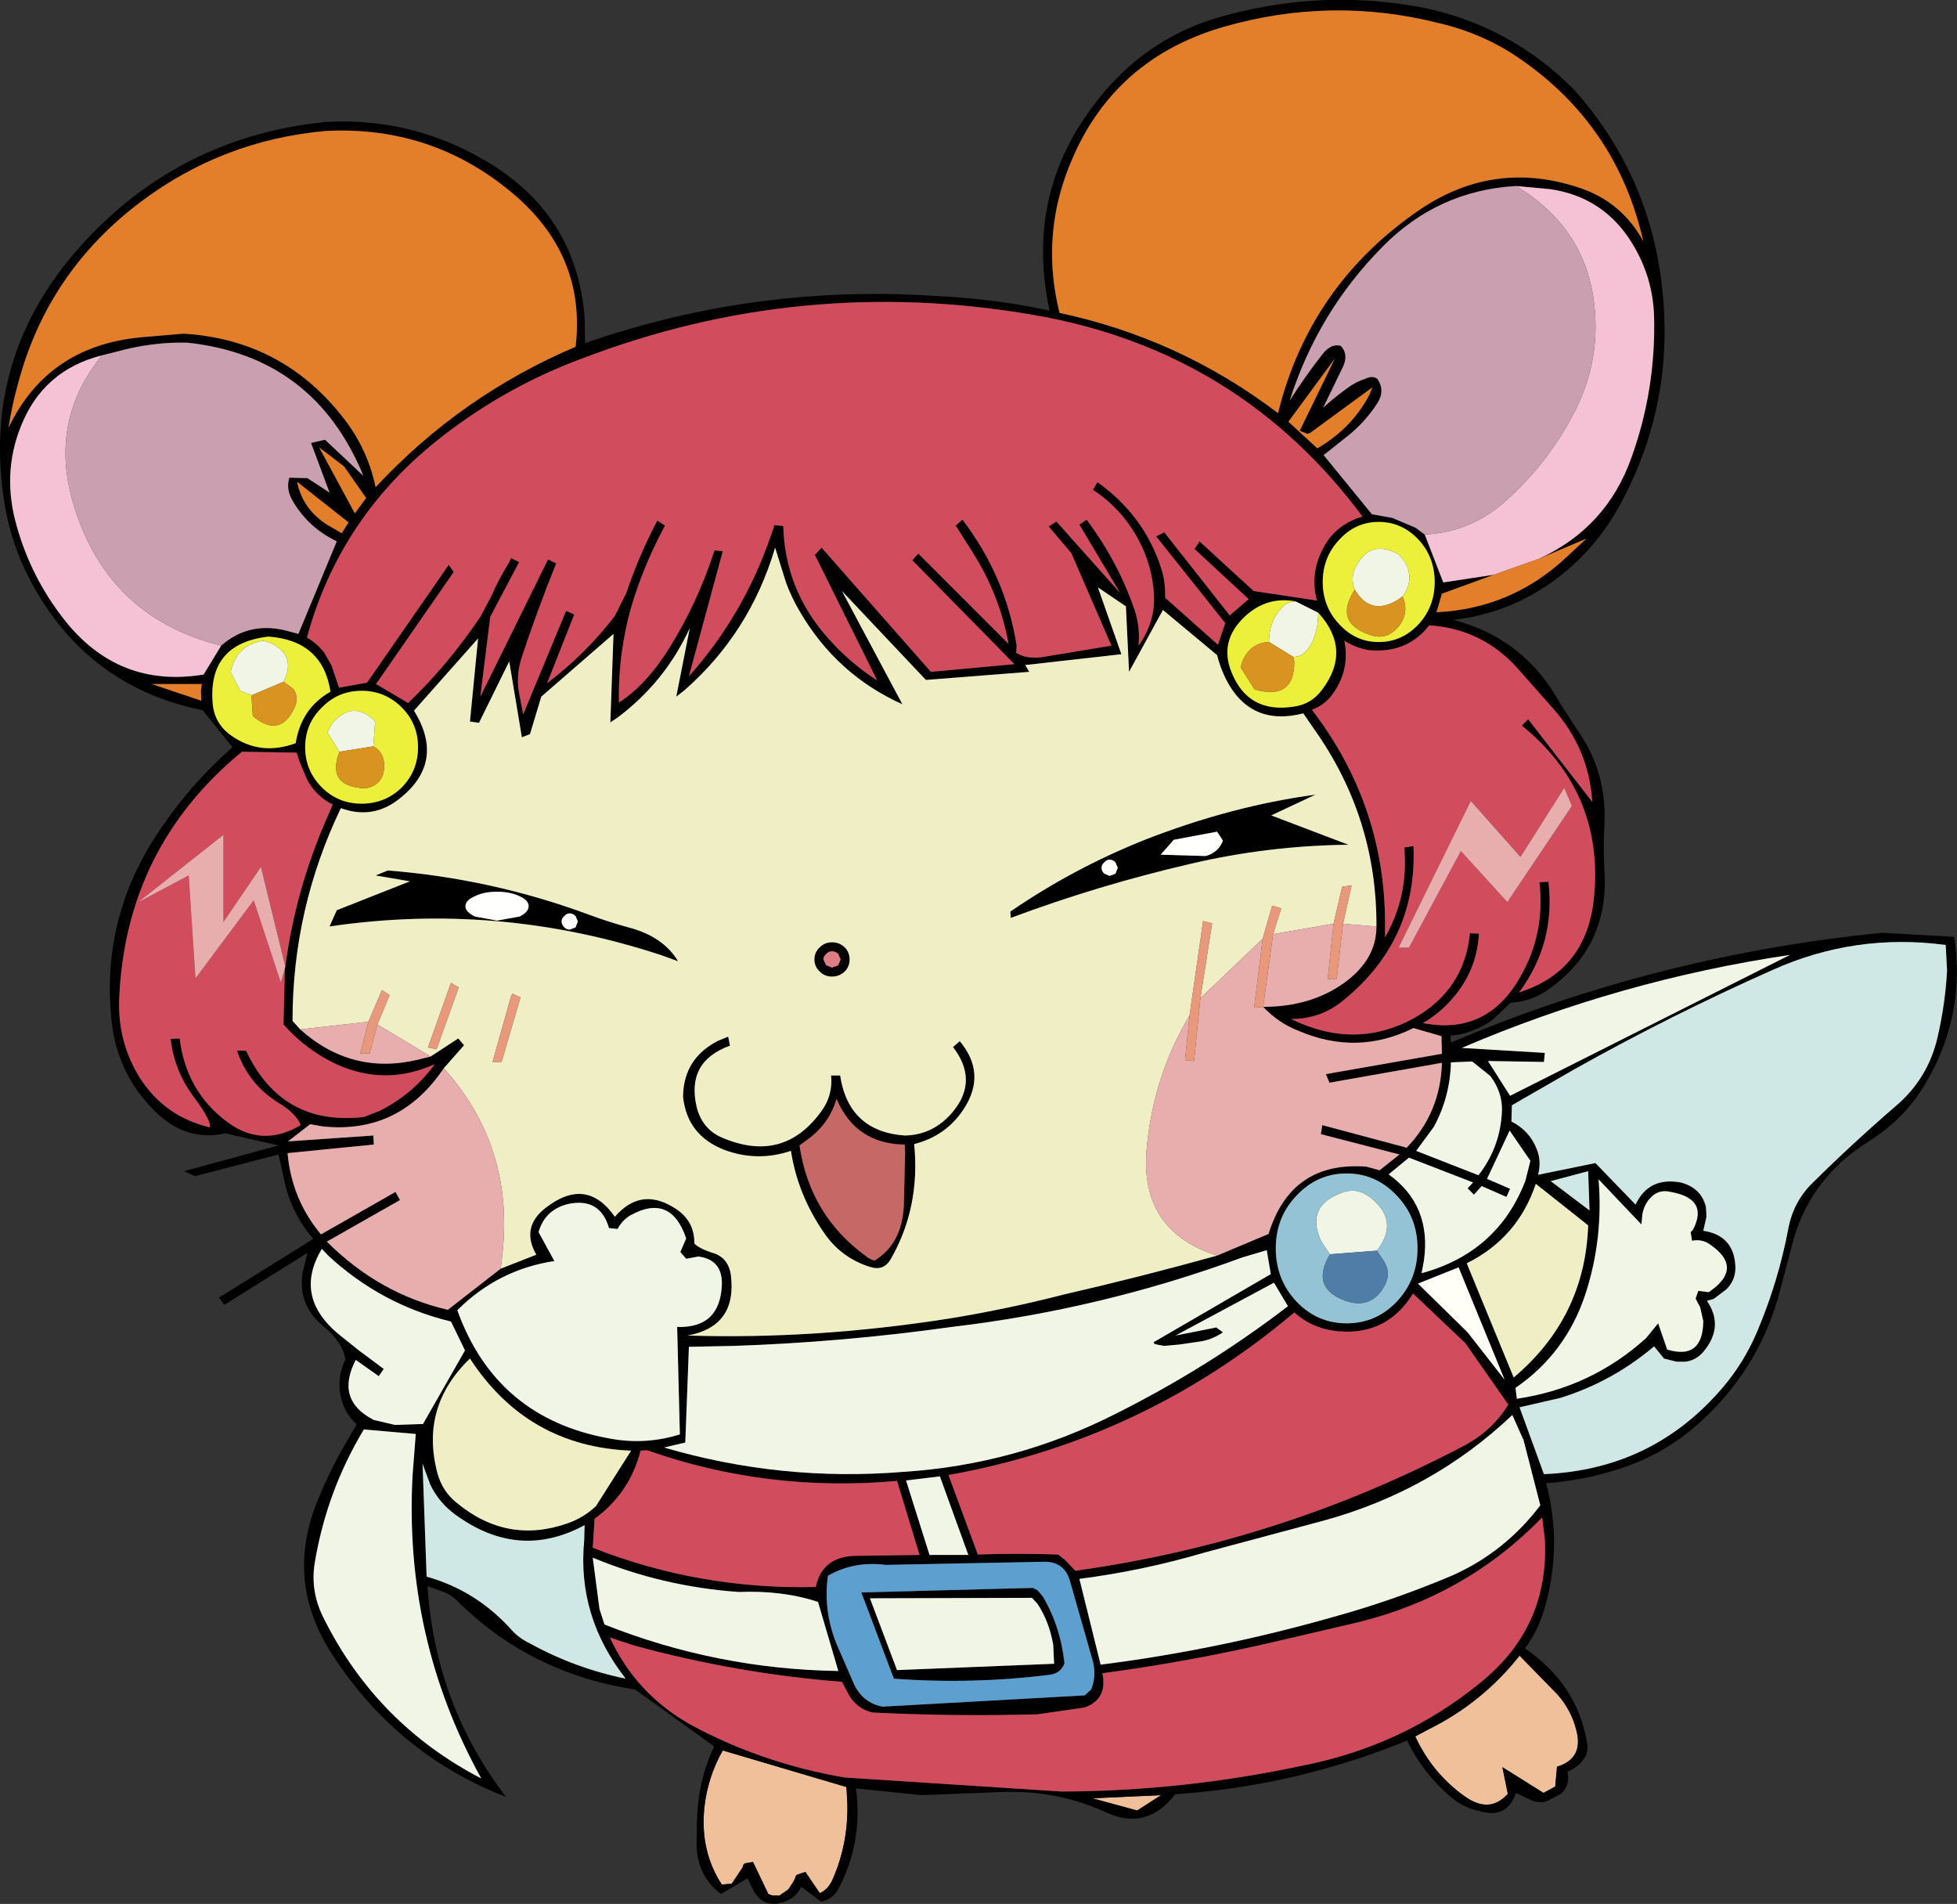
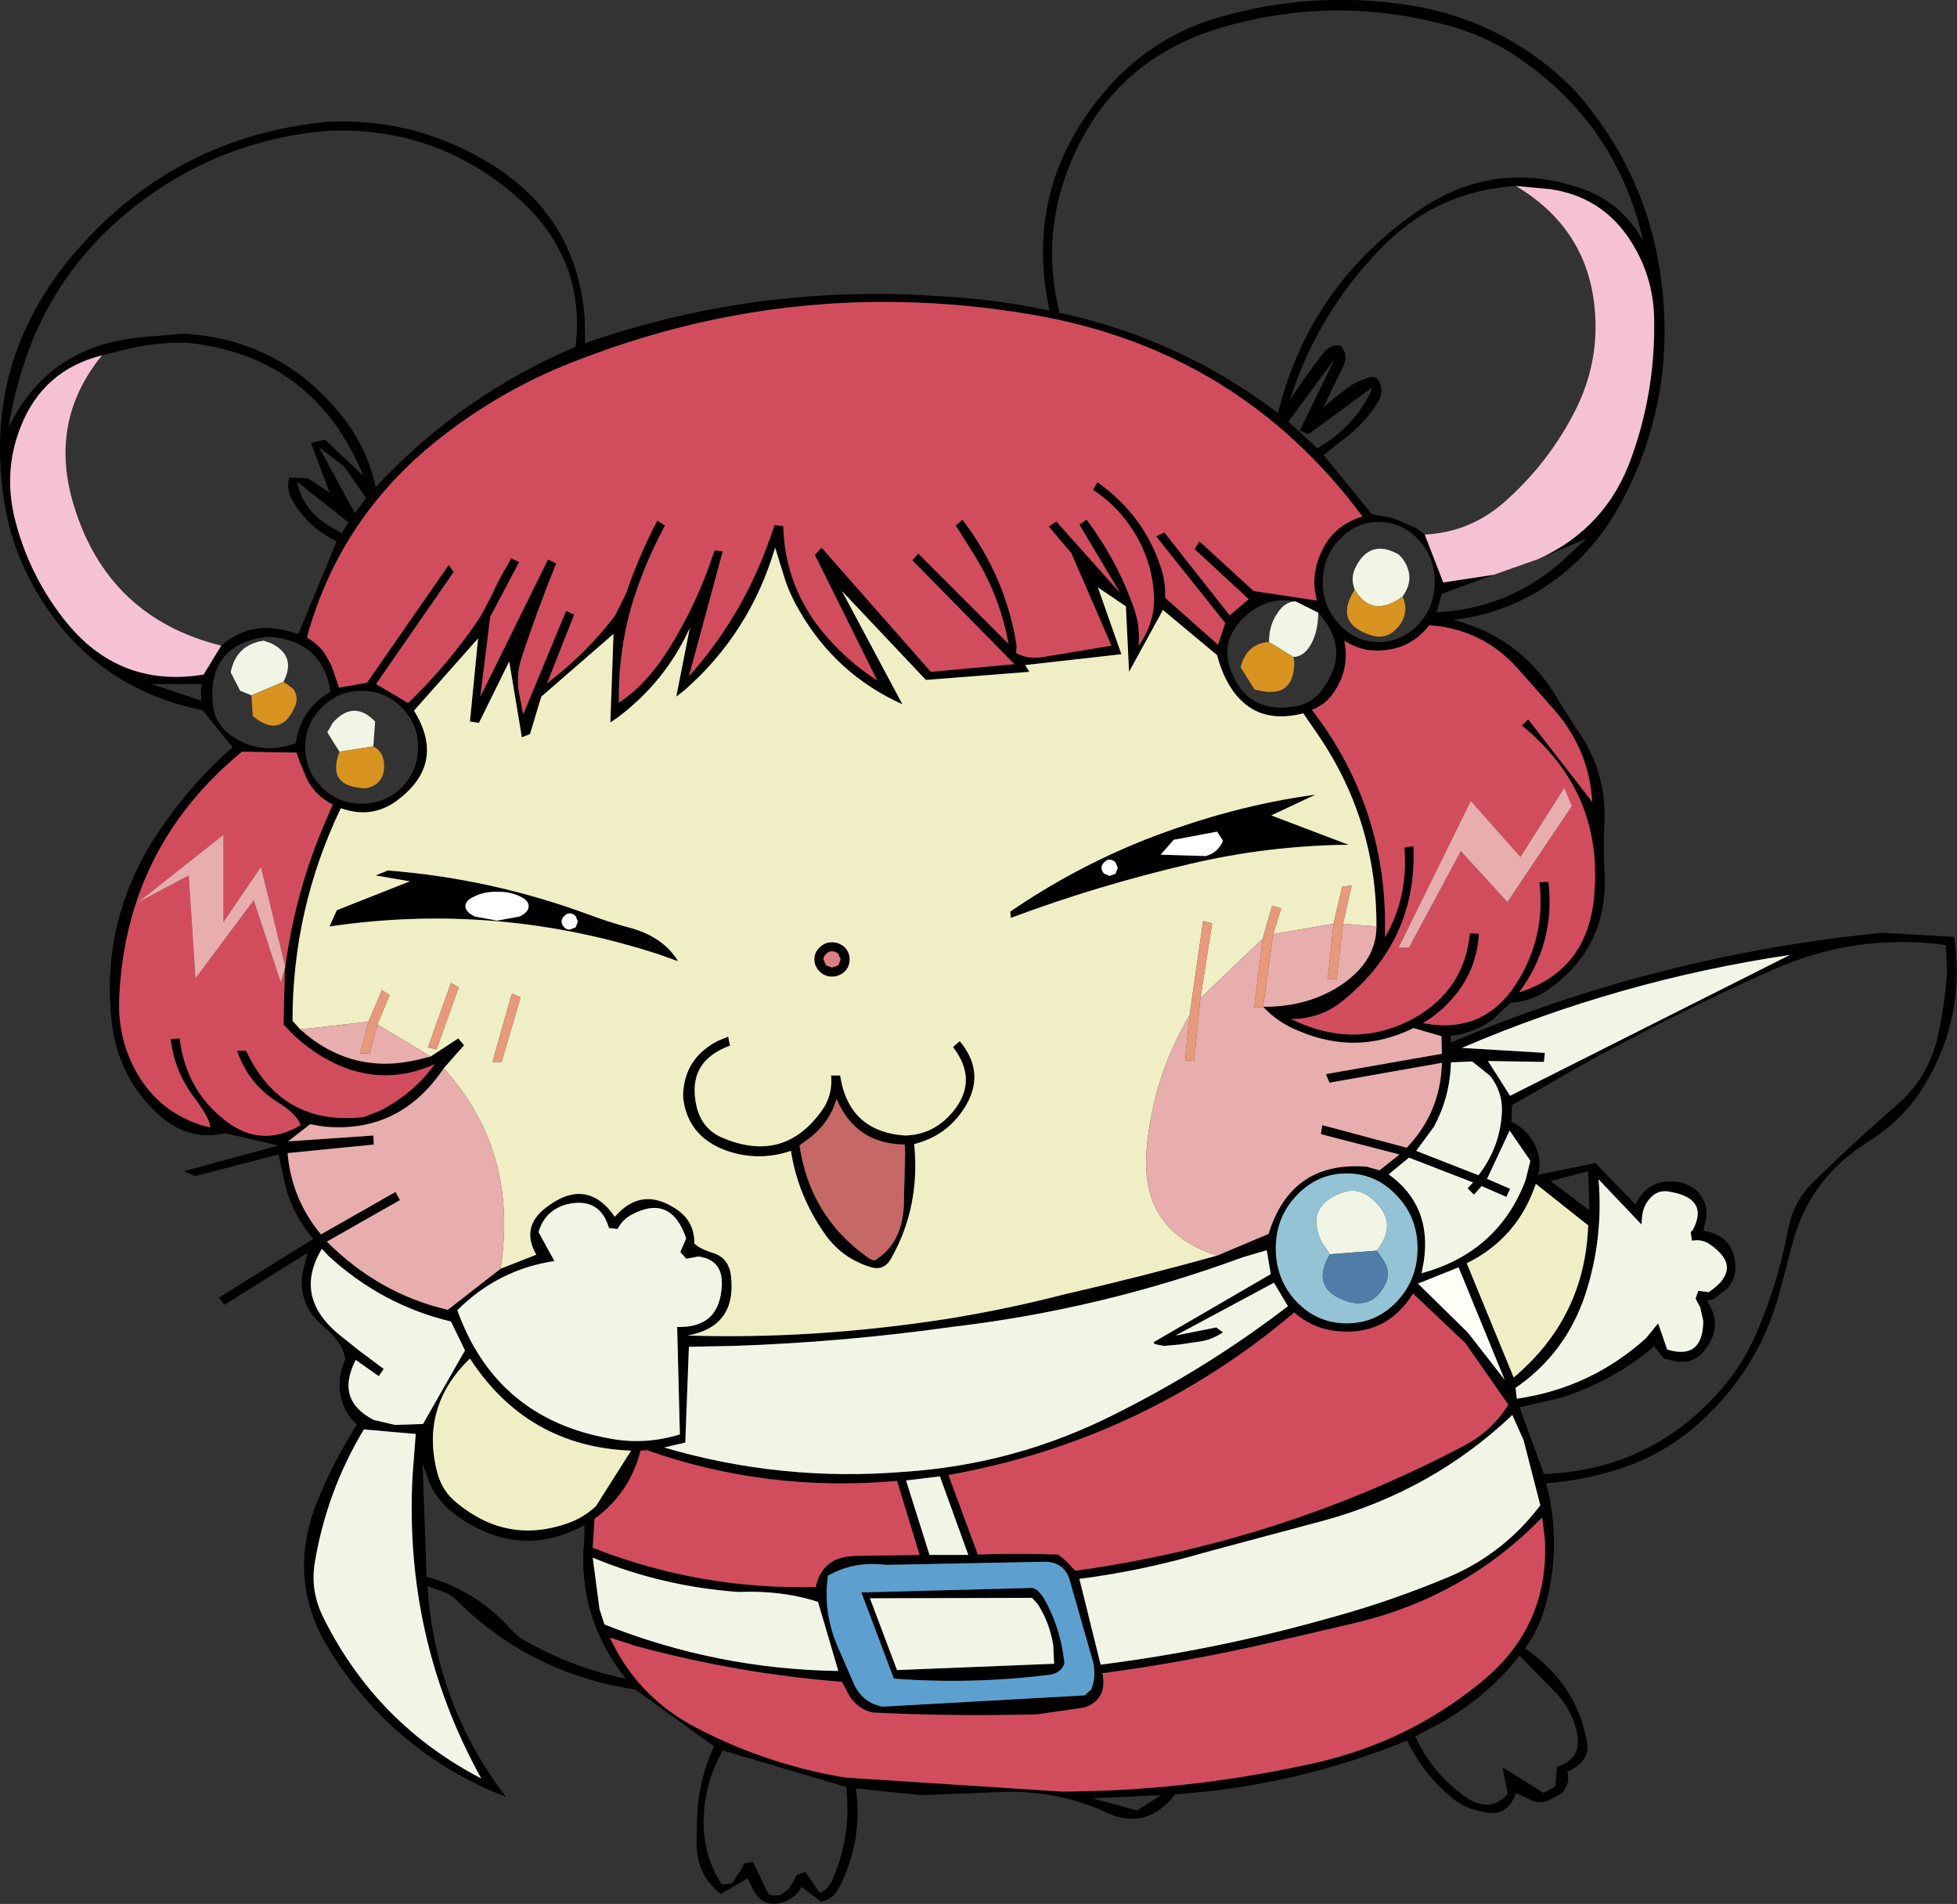
<svg xmlns="http://www.w3.org/2000/svg" xmlns:ns1="https://www.free-decompiler.com/flash" ns1:objectType="shape" height="1686.8px" width="1734.0px">
  <rect width="100%" height="100%" fill="#333333" stroke="none" />
  <g transform="matrix(8.0, 0.0, 0.0, 8.0, -0.8, -0.4)">
-     <path d="M172.55 195.7 L172.35 197.9 171.05 198.6 166.5 195.75 167.1 198.7 Q165.1 200.95 162.35 199.0 158.75 196.45 156.85 192.35 L158.25 191.6 Q164.25 188.65 168.4 183.4 L172.6 187.7 Q174.15 189.45 174.7 191.7 175.5 194.8 172.55 195.7 M128.7 198.85 L126.05 200.55 121.1 199.2 128.7 198.85 M80.15 193.9 L93.85 197.95 93.95 199.8 Q94.05 204.2 92.35 208.1 91.85 209.3 90.9 209.7 L89.3 207.35 88.4 207.65 Q88.2 207.75 88.15 208.1 L87.9 208.55 87.4 209.3 86.75 209.75 86.45 209.95 86.0 209.95 85.6 209.95 85.2 209.8 83.5 206.25 82.6 206.4 Q82.4 206.5 82.35 206.85 L81.15 208.65 80.05 208.75 Q77.65 205.1 78.1 200.35 78.45 196.9 80.15 193.9" fill="#efc09a" fill-rule="evenodd" stroke="none" />
    <path d="M170.5 61.95 Q178.05 58.5 180.8 50.7 183.5 43.2 183.3 35.1 183.15 30.25 180.35 26.2 177.25 21.8 171.8 21.0 L168.0 20.65 Q159.35 21.15 153.2 27.4 146.05 34.65 142.95 44.4 144.7 41.65 146.55 39.3 147.5 38.05 148.6 38.35 149.45 39.25 148.9 40.55 L146.65 45.2 Q147.9 44.05 149.3 43.05 150.2 42.35 151.3 42.0 152.1 41.6 152.65 42.0 153.55 43.3 152.65 44.7 151.3 46.8 149.35 48.35 L146.7 50.45 152.05 57.0 154.3 57.4 156.9 58.5 157.9 59.25 159.95 64.55 165.55 63.7 159.8 65.8 159.2 67.85 Q167.55 67.45 173.65 61.7 L175.8 59.7 170.5 61.95 M184.15 31.55 Q185.7 44.6 179.55 55.9 176.7 61.15 172.0 64.5 167.1 68.0 161.05 68.7 168.9 70.7 172.9 77.95 L174.7 80.75 Q178.1 85.45 177.8 91.35 177.65 93.85 177.8 96.45 178.35 104.8 171.7 109.55 169.8 110.95 167.4 111.1 L165.4 113.0 Q163.75 114.15 161.85 114.6 L160.75 114.75 160.8 115.5 Q183.7 105.8 208.6 103.35 L216.55 103.8 Q217.85 112.7 213.2 120.3 210.95 124.0 207.15 126.4 200.3 130.65 198.5 138.25 L197.0 143.9 Q194.65 151.85 188.45 157.5 184.5 161.1 179.5 162.7 175.55 164.0 171.35 164.3 173.2 171.4 171.1 178.4 170.4 180.7 169.0 182.6 174.85 186.6 175.9 193.2 176.05 194.25 175.4 195.0 174.8 195.8 173.7 196.25 174.05 197.7 173.0 198.7 L171.45 199.5 Q170.8 199.75 169.9 199.5 L168.0 198.6 Q167.0 201.55 163.95 200.6 162.4 200.3 161.1 199.3 157.85 196.7 155.95 192.8 143.6 197.85 130.25 198.75 127.15 202.8 122.7 200.8 117.2 198.25 110.95 198.5 L102.15 198.85 94.9 198.1 Q95.7 204.05 92.95 209.25 92.35 210.35 91.05 210.65 L88.85 209.0 Q88.25 210.25 86.85 210.7 84.65 211.4 83.55 209.4 L82.9 208.05 79.95 209.8 Q77.2 207.7 77.25 204.05 L77.3 201.65 Q77.4 197.25 79.2 193.45 L70.45 187.15 Q58.9 185.4 50.8 177.4 50.15 176.7 49.25 176.35 L47.45 175.7 Q48.3 188.8 56.15 199.05 43.8 194.25 36.6 182.8 31.6 174.75 35.45 165.8 36.6 163.05 38.0 160.55 L39.6 157.8 Q38.25 156.55 37.85 154.75 37.45 152.9 38.1 151.2 L38.35 150.6 Q38.1 148.75 35.95 146.95 33.1 144.65 33.6 141.05 L34.15 138.8 24.95 144.55 24.35 143.75 34.8 137.25 Q32.6 134.7 31.75 131.5 L30.95 127.9 21.7 130.3 20.5 129.75 30.95 126.9 25.05 125.55 Q20.75 126.55 17.25 123.1 13.2 119.1 12.5 113.45 11.1 101.55 18.05 91.6 21.45 86.65 25.85 82.8 L22.55 78.7 Q10.1 76.2 3.85 65.05 1.4 60.7 0.6 55.8 -2.05 39.45 9.25 27.05 20.1 15.15 36.25 13.55 45.55 13.05 53.6 17.7 63.95 23.6 64.85 35.25 L64.9 38.05 Q83.9 31.45 104.05 32.85 110.3 33.15 116.35 34.45 113.3 20.4 123.0 9.55 127.85 4.2 134.65 2.1 146.25 -1.35 158.0 0.95 167.6 3.05 174.45 10.0 182.7 19.25 184.15 31.55 M168.5 6.6 Q164.4 3.75 159.4 2.6 147.5 -0.4 135.55 3.05 122.7 6.8 118.15 19.45 115.5 26.85 117.45 34.7 130.8 37.55 141.65 45.8 145.15 31.55 157.45 23.2 165.65 17.7 175.05 20.85 179.7 22.4 182.1 26.75 179.2 14.0 168.5 6.6 M169.35 79.7 L176.45 88.85 Q176.1 83.0 172.1 78.5 L168.3 74.2 Q164.35 69.7 158.4 69.3 155.95 72.45 151.7 72.05 150.2 71.8 149.0 71.0 149.65 74.35 147.6 77.05 146.7 78.2 145.4 78.65 153.7 89.45 153.5 103.05 L153.5 103.85 Q155.8 99.85 155.7 95.2 L155.65 93.9 156.65 93.75 Q157.1 104.05 149.05 110.7 146.5 112.9 143.1 112.9 150.25 116.4 156.8 112.75 162.3 109.6 162.9 103.4 L163.9 103.45 Q163.7 107.15 161.45 110.05 159.85 112.1 157.7 113.35 164.4 114.65 168.05 108.95 171.3 103.85 170.6 97.75 L171.6 97.7 Q172.4 104.5 168.35 109.95 175.9 107.55 176.65 99.35 177.75 87.8 168.65 80.4 L169.35 79.7 M215.6 104.7 Q205.55 103.35 196.35 107.5 185.2 112.45 174.5 118.45 L167.55 122.45 167.5 124.25 Q169.5 125.25 170.3 127.3 170.85 128.65 170.45 130.15 L176.8 128.85 181.25 133.45 Q182.7 130.35 186.25 131.0 188.55 131.6 189.05 133.75 L189.1 134.8 188.75 136.35 Q192.1 136.85 192.3 140.2 192.4 141.7 191.35 142.8 L189.9 143.9 189.15 144.1 Q191.0 146.8 189.0 149.45 188.1 150.7 186.75 150.85 L185.8 150.85 184.4 150.5 183.3 149.15 Q178.7 153.05 172.95 154.85 L168.4 155.9 171.1 163.3 Q183.2 162.8 190.95 153.65 193.25 150.95 194.7 147.55 197.05 142.0 198.15 136.2 198.7 133.15 200.85 131.05 205.3 126.65 210.05 122.55 213.65 119.5 214.7 114.9 215.55 111.2 215.75 107.55 L215.6 104.7 M171.1 117.65 L164.9 117.55 167.35 121.4 198.35 105.8 Q179.5 108.6 162.0 116.1 L171.2 116.65 171.1 117.65 M165.15 119.2 L163.15 117.6 160.8 117.7 Q160.7 121.55 158.9 124.85 L156.95 127.5 163.85 130.2 Q166.3 127.05 166.45 123.05 166.5 120.95 165.15 119.2 M177.15 130.65 Q177.7 137.2 175.7 143.35 173.55 149.9 167.95 153.75 L168.1 154.95 Q176.3 153.75 182.4 148.25 L183.75 146.6 184.75 149.5 Q188.7 150.7 188.75 146.35 L188.4 144.8 188.15 144.35 187.9 143.85 188.2 143.0 189.35 143.15 Q193.35 140.45 189.4 137.8 188.55 137.25 187.5 137.45 L187.35 136.5 187.6 136.25 Q189.4 132.8 185.15 132.05 183.9 131.75 183.05 132.55 182.2 133.35 182.0 134.55 L181.9 135.65 177.15 130.65 M176.0 129.75 L171.85 130.85 176.15 134.1 176.0 129.75 M167.3 125.25 L164.8 130.6 167.35 131.7 166.95 132.6 164.2 131.4 163.35 132.35 162.65 131.65 163.25 131.0 156.15 128.25 153.9 130.1 Q158.7 133.55 157.8 139.7 L157.55 141.05 Q166.0 138.75 169.05 130.8 L169.6 128.6 167.3 125.25 M170.2 131.15 Q168.2 137.15 162.55 139.95 L167.75 152.6 Q175.65 145.95 176.0 135.75 L170.2 131.15 M167.15 155.6 L162.4 148.8 156.6 143.3 Q153.55 148.25 147.65 147.4 145.25 147.0 143.45 145.4 126.7 159.55 105.15 163.4 L108.4 172.2 Q112.75 172.05 117.3 172.2 L118.05 172.8 119.2 174.0 Q141.9 170.85 162.15 160.2 165.35 158.55 167.15 155.6 M167.6 156.75 Q158.75 165.15 146.7 168.45 L133.45 172.0 Q126.65 174.0 119.65 174.9 L122.0 184.4 Q135.0 182.75 147.65 179.15 154.4 177.3 161.0 174.5 166.8 171.9 170.7 166.75 L168.85 159.55 167.6 156.75 M170.9 168.1 Q162.5 176.75 150.55 179.7 L141.55 181.8 Q131.95 184.05 122.2 185.35 122.8 188.25 120.2 189.15 L115.0 189.9 Q105.8 190.15 96.75 189.7 95.15 189.35 94.2 187.9 L93.35 186.3 Q81.8 185.4 70.4 182.3 L67.65 181.4 Q70.55 187.65 76.6 191.05 84.55 195.35 93.7 196.9 L117.7 198.45 Q131.2 198.4 144.5 195.55 155.55 193.35 164.05 186.4 171.7 180.25 171.2 170.5 L170.9 168.1 M172.55 195.7 Q175.5 194.8 174.7 191.7 174.15 189.45 172.6 187.7 L168.4 183.4 Q164.25 188.65 158.25 191.6 L156.85 192.35 Q158.75 196.45 162.35 199.0 165.1 200.95 167.1 198.7 L166.5 195.75 171.05 198.6 172.35 197.9 172.55 195.7 M166.75 152.85 L161.65 140.4 157.15 142.2 162.65 147.6 166.75 152.85 M144.9 48.1 L144.05 47.75 147.95 39.75 142.8 46.75 146.0 49.7 Q149.8 47.5 151.75 43.8 L152.1 42.95 145.2 48.0 144.9 48.1 M116.25 58.35 L117.1 57.8 124.15 65.7 119.65 58.15 120.45 57.6 Q123.9 62.2 125.75 67.55 126.4 69.5 126.2 71.55 128.1 68.9 127.9 65.8 127.7 62.6 126.15 59.75 124.3 56.35 121.15 54.3 L121.65 53.45 Q126.8 57.1 128.7 62.95 129.2 64.45 129.15 66.25 L135.0 71.45 135.8 69.05 128.15 59.45 129.05 59.0 136.3 68.2 138.4 66.4 132.4 60.85 132.95 60.0 138.95 65.5 145.95 66.55 Q145.15 63.6 146.65 60.75 148.0 58.15 151.0 57.25 137.35 38.9 114.7 34.95 88.8 30.45 64.45 39.8 56.25 42.85 49.25 48.25 37.8 57.05 34.1 70.65 35.2 71.3 36.0 72.3 L36.8 73.7 37.65 76.2 40.75 75.65 49.8 62.6 50.35 63.4 41.75 75.8 45.3 77.9 Q49.75 73.65 53.3 68.35 L54.55 66.0 Q55.35 64.15 56.45 62.4 L56.7 61.85 57.6 62.3 54.4 68.35 53.3 77.2 60.8 62.0 61.7 62.45 Q59.6 67.65 57.85 72.95 57.2 75.05 57.65 77.1 L58.05 79.15 62.8 67.7 63.7 68.1 60.7 75.7 Q64.95 72.5 68.2 68.25 L69.45 65.75 Q70.85 61.6 72.9 57.7 L73.75 58.25 Q70.9 63.6 69.65 68.65 68.55 73.3 68.65 77.85 71.7 75.9 74.3 71.7 77.3 66.85 79.1 61.4 L79.25 61.0 80.15 61.1 76.4 74.95 Q82.45 68.15 85.45 59.45 L85.8 58.45 85.85 58.2 86.85 58.3 Q87.05 65.35 91.75 70.65 94.15 73.4 97.25 75.4 L90.35 61.5 91.1 60.7 103.2 74.45 112.45 73.6 101.15 62.1 101.8 61.35 111.8 71.35 Q110.85 66.1 108.0 61.5 L105.95 58.25 106.7 57.6 Q111.5 63.9 112.7 71.55 L112.65 72.35 Q113.95 73.15 115.95 72.75 L123.2 71.55 118.75 61.3 116.25 58.35 M152.55 102.65 Q152.6 90.6 145.65 80.8 L144.45 79.05 Q138.6 80.55 135.9 75.3 135.25 74.0 134.9 72.6 L128.9 67.6 125.15 74.45 124.8 67.2 121.7 65.1 124.3 72.5 113.65 73.7 114.1 74.45 102.65 75.35 93.35 65.5 100.05 78.05 Q92.75 74.75 88.7 67.8 87.75 66.2 87.15 64.55 L85.95 60.7 Q83.15 70.15 75.9 76.5 L75.0 77.2 76.5 69.6 Q73.75 75.6 68.45 79.55 L67.7 80.05 68.05 70.25 60.05 77.2 58.8 81.35 57.9 81.7 56.5 73.3 53.15 80.1 52.15 79.95 53.05 70.75 45.95 78.75 Q49.55 84.55 44.15 88.65 41.3 90.8 37.85 89.55 32.5 100.7 32.5 113.1 L33.35 114.05 Q39.05 119.15 46.4 117.4 L47.8 117.05 50.85 115.05 51.5 115.8 49.25 118.35 Q44.35 125.65 35.9 124.8 L34.45 124.55 32.0 126.45 41.45 125.8 41.5 126.8 31.95 127.75 Q32.4 132.85 35.65 136.75 L43.9 132.05 44.4 132.95 36.3 137.55 Q42.1 143.35 49.7 145.1 L55.55 140.55 59.5 139.0 Q57.75 135.95 60.55 133.8 65.05 130.3 68.2 134.8 71.0 131.55 74.6 133.7 77.05 135.1 77.0 137.75 77.55 138.35 79.35 138.9 80.8 139.5 81.05 141.25 81.75 146.95 76.25 147.95 90.45 148.4 105.35 146.05 111.75 145.0 117.95 143.4 126.45 141.45 134.9 139.1 L140.6 136.7 Q143.1 128.6 151.45 129.25 L152.9 129.65 155.1 127.9 146.4 125.65 146.55 124.65 155.9 127.15 Q159.65 123.25 159.8 117.75 L147.35 119.95 146.95 119.0 159.8 116.75 159.75 114.8 156.65 113.9 Q150.4 117.0 143.9 114.2 141.7 113.35 140.0 111.55 145.2 111.55 148.9 108.95 152.55 106.35 152.55 102.65 M152.8 57.85 Q150.25 57.85 148.45 59.8 146.6 61.75 146.6 64.5 146.6 67.25 148.45 69.2 150.25 71.15 152.8 71.15 155.35 71.15 157.2 69.2 159.0 67.25 159.0 64.5 159.0 61.75 157.2 59.8 155.35 57.85 152.8 57.85 M146.1 67.9 L143.6 66.65 Q140.4 66.05 137.95 68.35 135.1 71.05 136.5 74.5 138.35 79.1 143.4 78.3 145.35 78.05 146.55 76.4 149.85 72.0 146.1 67.9 M123.9 96.15 L123.65 95.55 Q123.35 95.25 123.0 95.25 122.65 95.25 122.4 95.55 122.1 95.8 122.1 96.15 122.1 96.5 122.4 96.8 L123.0 97.05 123.65 96.8 123.9 96.15 M128.65 94.7 L133.65 94.85 Q135.05 94.45 135.55 93.15 L134.9 92.15 130.1 93.05 128.65 94.7 M140.9 90.35 L149.45 93.6 Q140.45 93.7 131.8 95.75 121.7 98.1 112.05 101.7 L112.0 101.0 Q119.0 96.2 126.9 93.05 136.5 89.3 145.8 88.05 L140.9 90.35 M57.45 21.95 Q48.35 13.95 36.25 14.55 24.8 15.55 15.7 22.4 5.45 30.1 2.15 42.35 1.45 44.8 1.05 47.4 5.4 38.35 15.75 37.4 L20.4 37.0 Q31.5 37.65 38.3 46.55 40.85 49.9 41.7 54.0 51.15 43.85 63.85 38.45 65.0 28.7 57.45 21.95 M11.4 39.4 Q4.85 41.05 2.4 47.3 0.3 52.55 1.95 58.3 3.55 64.0 7.2 68.65 13.2 76.3 22.65 74.75 L24.6 71.55 Q27.6 68.9 31.65 69.85 L33.15 70.25 37.4 60.0 Q34.25 58.5 32.5 55.5 31.75 54.2 32.15 52.95 L34.15 53.0 36.6 54.6 34.55 49.1 36.1 48.75 40.35 52.75 Q34.9 39.5 20.85 38.0 16.95 37.9 13.0 39.0 L11.4 39.4 M35.45 49.6 L39.4 56.9 40.65 55.2 38.2 51.7 35.45 49.6 M37.95 59.1 L38.7 57.9 33.0 53.4 Q33.65 56.5 36.4 58.2 L37.95 59.1 M35.75 78.4 Q33.9 80.2 33.9 82.8 33.9 85.4 35.75 87.25 37.55 89.05 40.15 89.05 42.75 89.05 44.6 87.25 46.4 85.4 46.4 82.8 46.4 80.2 44.6 78.4 42.75 76.55 40.15 76.55 37.55 76.55 35.75 78.4 M31.7 107.1 Q32.8 98.75 36.15 91.0 L36.95 89.15 Q35.05 88.2 34.1 86.35 L33.3 84.45 32.95 83.4 26.9 83.3 Q13.95 93.95 13.3 110.8 13.15 115.45 15.55 119.35 18.3 123.7 23.35 124.9 23.5 124.15 21.65 121.65 19.4 118.7 19.0 115.1 L20.0 115.05 Q20.7 120.85 25.2 124.25 29.1 127.2 33.4 124.65 32.9 123.35 30.9 122.15 27.6 120.1 26.35 116.4 L27.35 116.4 Q31.3 124.8 40.4 123.75 L42.2 123.05 Q45.9 121.15 48.25 117.9 42.85 120.35 37.45 117.95 34.0 116.35 31.5 113.5 L31.65 107.3 31.7 107.1 M36.7 76.65 Q35.85 71.0 29.85 70.55 23.15 71.3 23.65 77.85 23.8 80.15 25.7 81.5 28.95 83.8 32.85 82.35 33.45 78.5 36.7 76.65 M22.45 75.8 L16.9 75.8 22.4 77.65 22.35 76.55 22.45 75.8 M45.5 97.65 L41.7 97.0 43.05 96.45 Q54.55 97.35 65.35 101.35 67.5 102.15 69.7 102.75 73.55 103.75 75.2 106.5 L73.25 105.8 Q55.25 99.9 36.6 102.65 L37.4 100.85 45.5 97.65 M62.3 102.1 Q62.3 102.45 62.6 102.75 62.85 103.0 63.2 103.0 L63.85 102.75 64.1 102.1 63.85 101.5 Q63.55 101.2 63.2 101.2 62.85 101.2 62.6 101.5 62.3 101.75 62.3 102.1 M79.65 115.3 L80.75 114.85 80.95 115.85 Q76.1 117.6 77.25 122.6 77.85 125.05 80.0 126.0 86.9 129.0 91.15 123.0 92.35 121.3 92.15 119.15 L93.15 119.15 Q94.1 125.35 100.3 125.8 103.5 125.75 105.65 123.15 108.5 119.7 105.65 116.0 L106.4 115.35 Q109.4 118.95 106.85 122.85 104.9 125.85 101.35 126.75 102.05 133.75 98.75 139.5 97.95 140.85 96.45 140.35 93.25 139.35 91.35 136.55 88.45 132.35 87.7 127.5 84.0 128.75 80.35 127.4 76.2 125.8 75.75 121.5 75.8 117.25 79.65 115.3 M57.65 99.3 Q56.6 98.8 55.15 98.8 53.7 98.8 52.7 99.3 51.65 99.75 51.65 100.4 51.65 101.05 52.7 101.55 L55.15 102.0 57.65 101.55 Q58.65 101.05 58.65 100.4 58.65 99.75 57.65 99.3 M62.95 133.4 Q60.45 134.05 59.75 136.5 L61.5 139.7 Q55.25 140.65 50.75 145.15 55.05 157.1 67.6 159.35 71.55 160.1 75.4 158.9 L75.1 147.0 Q79.85 147.15 80.05 142.35 80.15 139.55 77.45 139.2 L76.1 139.45 75.45 138.7 76.1 137.2 Q74.4 132.15 69.9 134.65 69.0 135.2 68.5 136.15 L67.55 136.05 Q66.55 132.6 62.95 133.4 M35.75 138.35 Q32.5 143.75 37.85 148.0 L39.85 149.6 42.6 151.65 42.05 152.45 39.5 150.65 Q37.2 155.1 41.5 157.3 L43.85 157.85 46.95 157.75 51.6 149.6 50.05 146.4 Q42.35 144.55 36.45 139.1 L35.75 138.35 M34.95 173.2 Q34.45 176.35 36.0 179.35 41.85 191.0 53.4 197.0 44.8 181.45 45.8 163.35 L46.15 158.85 40.4 158.35 Q36.25 165.25 34.95 173.2 M73.65 160.35 Q86.6 164.15 100.15 163.05 112.55 162.25 123.6 156.65 133.9 151.5 142.75 144.7 L141.2 142.1 130.3 147.95 134.6 147.1 134.8 147.05 135.55 147.6 Q134.35 148.4 133.1 148.6 L130.7 148.95 129.0 149.1 128.0 148.9 127.85 148.7 140.85 141.15 140.4 138.5 137.7 139.3 Q122.1 145.05 105.5 147.0 93.4 148.7 81.3 149.1 L76.4 149.2 76.0 159.8 73.65 160.35 M71.05 160.7 Q69.85 165.4 65.95 168.25 L65.75 171.45 Q77.55 176.1 90.45 175.8 91.15 172.45 94.8 172.35 L101.95 172.25 99.45 164.05 Q85.1 165.35 71.75 160.65 L71.05 160.7 M66.1 166.85 L70.0 160.7 Q58.5 160.25 52.15 150.5 46.6 155.85 48.55 163.2 49.1 165.2 50.65 166.45 56.25 171.1 62.95 168.75 64.7 168.15 66.1 166.85 M64.85 168.95 Q57.55 172.9 50.55 167.8 48.7 166.45 47.75 164.45 L46.9 162.15 47.35 174.65 Q52.9 176.2 56.85 180.65 57.65 181.5 58.8 182.05 63.8 184.8 69.4 185.95 64.0 179.05 64.8 170.7 L64.85 168.95 M67.05 179.95 Q79.5 184.9 92.95 185.1 L90.7 177.45 Q86.75 176.15 81.9 176.35 73.45 175.75 65.75 172.55 L66.5 178.25 67.05 179.95 M143.7 132.45 Q141.4 134.85 141.4 138.3 141.4 141.75 143.7 144.2 146.0 146.6 149.25 146.6 152.5 146.6 154.8 144.2 157.1 141.75 157.1 138.3 157.1 134.85 154.8 132.45 152.5 130.0 149.25 130.0 146.0 130.0 143.7 132.45 M93.65 104.95 Q94.2 105.5 94.2 106.3 94.2 107.1 93.65 107.65 93.05 108.2 92.25 108.2 91.45 108.2 90.9 107.65 90.3 107.1 90.3 106.3 90.3 105.5 90.9 104.95 91.45 104.4 92.25 104.4 93.05 104.4 93.65 104.95 M92.95 105.7 Q92.65 105.4 92.25 105.4 91.85 105.4 91.6 105.7 91.3 105.95 91.3 106.3 L91.6 106.95 92.25 107.2 92.95 106.95 93.2 106.3 92.95 105.7 M100.3 126.8 Q94.9 126.75 92.75 121.75 92.05 124.2 90.0 125.9 L88.65 126.9 Q89.8 134.65 96.0 139.15 96.4 139.5 96.95 139.65 99.95 137.85 100.2 133.7 L100.35 127.65 100.3 126.8 M107.35 172.25 L104.2 163.55 100.45 164.0 103.05 172.25 107.35 172.25 M91.8 174.55 Q91.25 178.35 92.75 182.1 L94.75 186.7 Q95.75 188.65 97.85 189.05 L120.25 187.8 120.95 187.15 Q121.55 185.7 121.15 184.05 L118.55 174.95 Q117.95 173.1 115.95 173.0 L98.2 173.35 Q94.7 172.9 91.8 174.55 M99.45 185.0 L116.85 184.3 116.75 182.2 Q116.3 179.6 115.0 177.65 L114.4 177.0 96.45 177.05 99.45 185.0 M95.5 176.4 L114.5 175.9 115.0 176.15 115.6 176.85 Q117.55 180.15 118.0 184.25 117.6 185.3 116.5 185.5 107.85 186.6 99.1 185.95 L95.5 176.4 M80.15 193.9 Q78.45 196.9 78.1 200.35 77.65 205.1 80.05 208.75 L81.15 208.65 82.35 206.85 Q82.4 206.5 82.6 206.4 L83.5 206.25 85.2 209.8 85.6 209.95 86.0 209.95 86.45 209.95 86.75 209.75 87.4 209.3 87.9 208.55 88.15 208.1 Q88.2 207.75 88.4 207.65 L89.3 207.35 90.9 209.7 Q91.85 209.3 92.35 208.1 94.05 204.2 93.95 199.8 L93.85 197.95 80.15 193.9 M128.7 198.85 L121.1 199.2 126.05 200.55 128.7 198.85" fill="#000000" fill-rule="evenodd" stroke="none" />
    <path d="M177.15 130.65 L181.9 135.65 182.0 134.55 Q182.2 133.35 183.05 132.55 183.9 131.75 185.15 132.05 189.4 132.8 187.6 136.25 L187.35 136.5 187.5 137.45 Q188.55 137.25 189.4 137.8 193.35 140.45 189.35 143.15 L188.2 143.0 187.9 143.85 188.15 144.35 188.4 144.8 188.75 146.35 Q188.7 150.7 184.75 149.5 L183.75 146.6 182.4 148.25 Q176.3 153.75 168.1 154.95 L167.95 153.75 Q173.55 149.9 175.7 143.35 177.7 137.2 177.15 130.65 M165.15 119.2 Q166.5 120.95 166.45 123.05 166.3 127.05 163.85 130.2 L156.95 127.5 158.9 124.85 Q160.7 121.55 160.8 117.7 L163.15 117.6 165.15 119.2 M171.1 117.65 L171.2 116.65 162.0 116.1 Q179.5 108.6 198.35 105.8 L167.35 121.4 164.9 117.55 171.1 117.65 M167.3 125.25 L169.6 128.6 169.05 130.8 Q166.0 138.75 157.55 141.05 L157.8 139.7 Q158.7 133.55 153.9 130.1 L156.15 128.25 163.25 131.0 162.65 131.65 163.35 132.35 164.2 131.4 166.95 132.6 167.35 131.7 164.8 130.6 167.3 125.25 M167.6 156.75 L168.85 159.55 170.7 166.75 Q166.8 171.9 161.0 174.5 154.4 177.3 147.65 179.15 135.0 182.75 122.0 184.4 L119.65 174.9 Q126.65 174.0 133.45 172.0 L146.7 168.45 Q158.75 165.15 167.6 156.75 M150.15 65.35 Q149.65 64.1 150.2 62.95 151.8 59.65 155.0 61.45 L155.35 61.8 Q157.0 63.95 155.45 66.1 L154.8 66.55 Q151.85 68.25 150.15 65.35 M143.6 66.65 L146.1 67.9 Q146.1 69.95 145.3 71.4 144.5 72.8 143.35 72.8 L140.65 71.15 Q140.65 69.3 141.55 68.0 142.4 66.65 143.6 66.65 M27.95 77.05 L26.7 76.55 25.65 74.5 Q26.25 71.45 29.3 71.0 L30.05 71.25 Q33.0 72.65 31.5 75.55 L27.95 77.05 M37.7 83.3 L36.35 81.15 36.95 80.1 Q39.25 77.5 41.65 79.95 L41.45 82.7 37.7 83.3 M73.65 160.35 L76.0 159.8 76.4 149.2 81.3 149.1 Q93.4 148.7 105.5 147.0 122.1 145.05 137.7 139.3 L140.4 138.5 140.85 141.15 127.85 148.7 128.0 148.9 129.0 149.1 130.7 148.95 133.1 148.6 Q134.35 148.4 135.55 147.6 L134.8 147.05 134.6 147.1 130.3 147.95 141.2 142.1 142.75 144.7 Q133.9 151.5 123.6 156.65 112.55 162.25 100.15 163.05 86.6 164.15 73.65 160.35 M34.95 173.2 Q36.25 165.25 40.4 158.35 L46.15 158.85 45.8 163.35 Q44.8 181.45 53.4 197.0 41.85 191.0 36.0 179.35 34.45 176.35 34.95 173.2 M35.75 138.35 L36.45 139.1 Q42.35 144.55 50.05 146.4 L51.6 149.6 46.95 157.75 43.85 157.85 41.5 157.3 Q37.2 155.1 39.5 150.65 L42.05 152.45 42.6 151.65 39.85 149.6 37.85 148.0 Q32.5 143.75 35.75 138.35 M62.95 133.4 Q66.55 132.6 67.55 136.05 L68.5 136.15 Q69.0 135.2 69.9 134.65 74.4 132.15 76.1 137.2 L75.45 138.7 76.1 139.45 77.45 139.2 Q80.15 139.55 80.05 142.35 79.85 147.15 75.1 147.0 L75.4 158.9 Q71.55 160.1 67.6 159.35 55.05 157.1 50.75 145.15 55.25 140.65 61.5 139.7 L59.75 136.5 Q60.45 134.05 62.95 133.4 M67.05 179.95 L66.5 178.25 65.75 172.55 Q73.45 175.75 81.9 176.35 86.75 176.15 90.7 177.45 L92.95 185.1 Q79.5 184.9 67.05 179.95 M147.4 138.95 L146.45 137.55 Q144.65 133.7 148.55 132.2 150.4 131.4 152.05 132.8 155.1 135.35 152.6 138.55 L147.4 138.95 M107.35 172.25 L103.05 172.25 100.45 164.0 104.2 163.55 107.35 172.25 M99.45 185.0 L96.45 177.05 114.4 177.0 115.0 177.65 Q116.3 179.6 116.75 182.2 L116.85 184.3 99.45 185.0" fill="#f0f5e6" fill-rule="evenodd" stroke="none" />
-     <path d="M215.6 104.7 L215.75 107.55 Q215.55 111.2 214.7 114.9 213.65 119.5 210.05 122.55 205.3 126.65 200.85 131.05 198.7 133.15 198.15 136.2 197.05 142.0 194.7 147.55 193.25 150.95 190.95 153.65 183.2 162.8 171.1 163.3 L168.4 155.9 172.95 154.85 Q178.7 153.05 183.3 149.15 L184.4 150.5 185.8 150.85 186.75 150.85 Q188.1 150.7 189.0 149.45 191.0 146.8 189.15 144.1 L189.9 143.9 191.35 142.8 Q192.4 141.7 192.3 140.2 192.1 136.85 188.75 136.35 L189.1 134.8 189.05 133.75 Q188.55 131.6 186.25 131.0 182.7 130.35 181.25 133.45 L176.8 128.85 170.45 130.15 Q170.85 128.65 170.3 127.3 169.5 125.25 167.5 124.25 L167.55 122.45 174.5 118.45 Q185.2 112.45 196.35 107.5 205.55 103.35 215.6 104.7 M176.0 129.75 L176.15 134.1 171.85 130.85 176.0 129.75 M64.85 168.95 L64.8 170.7 Q64.0 179.05 69.4 185.95 63.8 184.8 58.8 182.05 57.65 181.5 56.85 180.65 52.9 176.2 47.35 174.65 L46.9 162.15 47.75 164.45 Q48.7 166.45 50.55 167.8 57.55 172.9 64.85 168.95" fill="#cfe8e6" fill-rule="evenodd" stroke="none" />
    <path d="M168.0 20.65 L171.8 21.0 Q177.25 21.8 180.35 26.2 183.15 30.25 183.3 35.1 183.5 43.2 180.8 50.7 178.05 58.5 170.5 61.95 L165.55 63.7 159.95 64.55 157.9 59.25 Q162.8 59.0 166.55 55.8 171.65 51.35 174.65 45.35 177.2 40.2 176.75 34.55 176.05 25.45 168.0 20.65 M24.6 71.55 L22.65 74.75 Q13.2 76.3 7.2 68.65 3.55 64.0 1.95 58.3 0.3 52.55 2.4 47.3 4.85 41.05 11.4 39.4 5.4 46.75 8.3 56.1 12.1 68.45 24.6 71.55" fill="#f5c2d5" fill-rule="evenodd" stroke="none" />
-     <path d="M165.55 63.7 L170.5 61.95 175.8 59.7 173.65 61.7 Q167.55 67.45 159.2 67.85 L159.8 65.8 165.55 63.7 M168.5 6.6 Q179.2 14.0 182.1 26.75 179.7 22.4 175.05 20.85 165.65 17.7 157.45 23.2 145.15 31.55 141.65 45.8 130.8 37.55 117.45 34.7 115.5 26.85 118.15 19.45 122.7 6.8 135.55 3.05 147.5 -0.4 159.4 2.6 164.4 3.75 168.5 6.6 M144.9 48.1 L145.2 48.0 152.1 42.95 151.75 43.8 Q149.8 47.5 146.0 49.7 L142.8 46.75 147.95 39.75 144.05 47.75 144.9 48.1 M57.45 21.95 Q65.0 28.7 63.85 38.45 51.15 43.85 41.7 54.0 40.85 49.9 38.3 46.55 31.5 37.65 20.4 37.0 L15.75 37.4 Q5.4 38.35 1.05 47.4 1.45 44.8 2.15 42.35 5.45 30.1 15.7 22.4 24.8 15.55 36.25 14.55 48.35 13.95 57.45 21.95 M37.95 59.1 L36.4 58.2 Q33.65 56.5 33.0 53.4 L38.7 57.9 37.95 59.1 M35.45 49.6 L38.2 51.7 40.65 55.2 39.4 56.9 35.45 49.6 M22.45 75.8 L22.35 76.55 22.4 77.65 16.9 75.8 22.45 75.8" fill="#e37e2b" fill-rule="evenodd" stroke="none" />
-     <path d="M168.0 20.65 Q176.05 25.45 176.75 34.55 177.2 40.2 174.65 45.35 171.65 51.35 166.55 55.8 162.8 59.0 157.9 59.25 L156.9 58.5 154.3 57.4 152.05 57.0 146.7 50.45 149.35 48.35 Q151.3 46.8 152.65 44.7 153.55 43.3 152.65 42.0 152.1 41.6 151.3 42.0 150.2 42.35 149.3 43.05 147.9 44.05 146.65 45.2 L148.9 40.55 Q149.45 39.25 148.6 38.35 147.5 38.05 146.55 39.3 144.7 41.65 142.95 44.4 146.05 34.65 153.2 27.4 159.35 21.15 168.0 20.65 M24.6 71.55 Q12.1 68.45 8.3 56.1 5.4 46.75 11.4 39.4 L13.0 39.0 Q16.95 37.9 20.85 38.0 34.9 39.5 40.35 52.75 L36.1 48.75 34.55 49.1 36.6 54.6 34.15 53.0 32.15 52.95 Q31.75 54.2 32.5 55.5 34.25 58.5 37.4 60.0 L33.15 70.25 31.65 69.85 Q27.6 68.9 24.6 71.55" fill="#ca9faf" fill-rule="evenodd" stroke="none" />
    <path d="M170.2 131.15 L176.0 135.75 Q175.65 145.95 167.75 152.6 L162.55 139.95 Q168.2 137.15 170.2 131.15 M33.35 114.05 L32.5 113.1 Q32.5 100.7 37.85 89.55 41.3 90.8 44.15 88.65 49.55 84.55 45.95 78.75 L53.05 70.75 52.15 79.95 53.15 80.1 56.5 73.3 57.9 81.7 58.8 81.35 60.05 77.2 68.05 70.25 67.7 80.05 68.45 79.55 Q73.75 75.6 76.5 69.6 L75.0 77.2 75.9 76.5 Q83.15 70.15 85.95 60.7 L87.15 64.55 Q87.75 66.2 88.7 67.8 92.75 74.75 100.05 78.05 L93.35 65.5 102.65 75.35 114.1 74.45 113.65 73.7 124.3 72.5 121.7 65.1 124.8 67.2 125.15 74.45 128.9 67.6 134.9 72.6 Q135.25 74.0 135.9 75.3 138.6 80.55 144.45 79.05 L145.65 80.8 Q152.6 90.6 152.55 102.65 L148.85 102.35 149.8 98.1 148.75 98.25 147.8 102.35 141.1 103.5 142.0 100.65 141.0 100.35 139.95 104.0 133.05 110.6 134.35 102.3 133.35 102.05 131.85 112.5 Q127.8 119.3 127.1 127.3 126.3 136.35 134.9 139.1 126.45 141.45 117.95 143.4 111.75 145.0 105.35 146.05 90.45 148.4 76.25 147.95 81.75 146.95 81.05 141.25 80.8 139.5 79.35 138.9 77.55 138.35 77.0 137.75 77.05 135.1 74.6 133.7 71.0 131.55 68.2 134.8 65.05 130.3 60.55 133.8 57.75 135.95 59.5 139.0 L55.55 140.55 55.7 139.35 Q57.2 127.2 49.25 118.35 L51.5 115.8 50.85 115.05 47.8 117.05 41.9 113.5 43.25 110.25 42.4 109.7 40.9 113.2 33.35 114.05 M140.9 90.35 L145.8 88.05 Q136.5 89.3 126.9 93.05 119.0 96.2 112.0 101.0 L112.05 101.7 Q121.7 98.1 131.8 95.75 140.45 93.7 149.45 93.6 L140.9 90.35 M45.5 97.65 L37.4 100.85 36.6 102.65 Q55.25 99.9 73.25 105.8 L75.2 106.5 Q73.55 103.75 69.7 102.75 67.5 102.15 65.35 101.35 54.55 97.35 43.05 96.45 L41.7 97.0 45.5 97.65 M79.65 115.3 Q75.8 117.25 75.75 121.5 76.2 125.8 80.35 127.4 84.0 128.75 87.7 127.5 88.45 132.35 91.35 136.55 93.25 139.35 96.45 140.35 97.95 140.85 98.75 139.5 102.05 133.75 101.35 126.75 104.9 125.85 106.85 122.85 109.4 118.95 106.4 115.35 L105.65 116.0 Q108.5 119.7 105.65 123.15 103.5 125.75 100.3 125.8 94.1 125.35 93.15 119.15 L92.15 119.15 Q92.35 121.3 91.15 123.0 86.9 129.0 80.0 126.0 77.85 125.05 77.25 122.6 76.1 117.6 80.95 115.85 L80.75 114.85 79.65 115.3 M56.85 110.1 L56.7 110.4 54.65 117.65 55.65 117.65 57.75 110.5 56.85 110.1 M47.5 116.05 L48.45 116.25 50.9 109.4 50.05 108.9 47.5 116.05 M66.1 166.85 Q64.7 168.15 62.95 168.75 56.25 171.1 50.65 166.45 49.1 165.2 48.55 163.2 46.6 155.85 52.15 150.5 58.5 160.25 70.0 160.7 L66.1 166.85 M93.65 104.95 Q93.05 104.4 92.25 104.4 91.45 104.4 90.9 104.95 90.3 105.5 90.3 106.3 90.3 107.1 90.9 107.65 91.45 108.2 92.25 108.2 93.05 108.2 93.65 107.65 94.2 107.1 94.2 106.3 94.2 105.5 93.65 104.95" fill="#f0eec4" fill-rule="evenodd" stroke="none" />
    <path d="M169.35 79.7 L168.65 80.4 Q177.75 87.8 176.65 99.35 175.9 107.55 168.35 109.95 172.4 104.5 171.6 97.7 L170.6 97.75 Q171.3 103.85 168.05 108.95 164.4 114.65 157.7 113.35 159.85 112.1 161.45 110.05 163.7 107.15 163.9 103.45 L162.9 103.4 Q162.3 109.6 156.8 112.75 150.25 116.4 143.1 112.9 146.5 112.9 149.05 110.7 157.1 104.05 156.65 93.75 L155.65 93.9 155.7 95.2 Q155.8 99.85 153.5 103.85 L153.5 103.05 Q153.7 89.45 145.4 78.65 146.7 78.2 147.6 77.05 149.65 74.35 149.0 71.0 150.2 71.8 151.7 72.05 155.95 72.45 158.4 69.3 164.35 69.7 168.3 74.2 L172.1 78.5 Q176.1 83.0 176.45 88.85 L169.35 79.7 M163.0 88.75 L155.0 105.0 156.15 105.0 161.9 94.3 167.05 99.95 174.2 89.3 173.35 87.3 168.5 94.95 163.0 88.75 M167.15 155.6 Q165.35 158.55 162.15 160.2 141.9 170.85 119.2 174.0 L118.05 172.8 117.3 172.2 Q112.75 172.05 108.4 172.2 L105.15 163.4 Q126.7 159.55 143.45 145.4 145.25 147.0 147.65 147.4 153.55 148.25 156.6 143.3 L162.4 148.8 167.15 155.6 M170.9 168.1 L171.2 170.5 Q171.7 180.25 164.05 186.4 155.55 193.35 144.5 195.55 131.2 198.4 117.7 198.45 L93.7 196.9 Q84.55 195.35 76.6 191.05 70.55 187.65 67.65 181.4 L70.4 182.3 Q81.8 185.4 93.35 186.3 L94.2 187.9 Q95.15 189.35 96.75 189.7 105.8 190.15 115.0 189.9 L120.2 189.15 Q122.8 188.25 122.2 185.35 131.95 184.05 141.55 181.8 L150.55 179.7 Q162.5 176.75 170.9 168.1 M116.25 58.35 L118.75 61.3 123.2 71.55 115.95 72.75 Q113.95 73.15 112.65 72.35 L112.7 71.55 Q111.5 63.9 106.7 57.6 L105.95 58.25 108.0 61.5 Q110.85 66.1 111.8 71.35 L101.8 61.35 101.15 62.1 112.45 73.6 103.2 74.45 91.1 60.7 90.35 61.5 97.25 75.4 Q94.15 73.4 91.75 70.65 87.05 65.35 86.85 58.3 L85.85 58.2 85.8 58.45 85.45 59.45 Q82.45 68.15 76.4 74.95 L80.15 61.1 79.25 61.0 79.1 61.4 Q77.3 66.85 74.3 71.7 71.7 75.9 68.65 77.85 68.55 73.3 69.65 68.65 70.9 63.6 73.75 58.25 L72.9 57.7 Q70.85 61.6 69.45 65.75 L68.2 68.25 Q64.95 72.5 60.7 75.7 L63.7 68.1 62.8 67.7 58.05 79.15 57.65 77.1 Q57.2 75.05 57.85 72.95 59.6 67.65 61.7 62.45 L60.8 62.0 53.3 77.2 54.4 68.35 57.6 62.3 56.7 61.85 56.45 62.4 Q55.35 64.15 54.55 66.0 L53.3 68.35 Q49.75 73.65 45.3 77.9 L41.75 75.8 50.35 63.4 49.8 62.6 40.75 75.65 37.65 76.2 36.8 73.7 36.0 72.3 Q35.2 71.3 34.1 70.65 37.8 57.05 49.25 48.25 56.25 42.85 64.45 39.8 88.8 30.45 114.7 34.95 137.35 38.9 151.0 57.25 148.0 58.15 146.65 60.75 145.15 63.6 145.95 66.55 L138.95 65.5 132.95 60.0 132.4 60.85 138.4 66.4 136.3 68.2 129.05 59.0 128.15 59.45 135.8 69.05 135.0 71.45 129.15 66.25 Q129.2 64.45 128.7 62.95 126.8 57.1 121.65 53.45 L121.15 54.3 Q124.3 56.35 126.15 59.75 127.7 62.6 127.9 65.8 128.1 68.9 126.2 71.55 126.4 69.5 125.75 67.55 123.9 62.2 120.45 57.6 L119.65 58.15 124.15 65.7 117.1 57.8 116.25 58.35 M31.65 107.3 L31.5 113.5 Q34.0 116.35 37.45 117.95 42.85 120.35 48.25 117.9 45.9 121.15 42.2 123.05 L40.4 123.75 Q31.3 124.8 27.35 116.4 L26.35 116.4 Q27.6 120.1 30.9 122.15 32.9 123.35 33.4 124.65 29.1 127.2 25.2 124.25 20.7 120.85 20.0 115.05 L19.0 115.1 Q19.4 118.7 21.65 121.65 23.5 124.15 23.35 124.9 18.3 123.7 15.55 119.35 13.15 115.45 13.3 110.8 13.95 93.95 26.9 83.3 L32.95 83.4 33.3 84.45 34.1 86.35 Q35.05 88.2 36.95 89.15 L36.15 91.0 Q32.8 98.75 31.7 107.1 L29.0 96.05 24.85 102.15 24.85 92.5 15.35 100.0 21.0 97.0 21.75 108.4 28.2 99.75 31.2 108.85 31.65 107.3 M71.05 160.7 L71.75 160.65 Q85.1 165.35 99.45 164.05 L101.95 172.25 94.8 172.35 Q91.15 172.45 90.45 175.8 77.55 176.1 65.75 171.45 L65.95 168.25 Q69.85 165.4 71.05 160.7" fill="#d14d5d" fill-rule="evenodd" stroke="none" />
    <path d="M166.75 152.85 L162.65 147.6 157.15 142.2 161.65 140.4 166.75 152.85" fill="#fffff8" fill-rule="evenodd" stroke="none" />
    <path d="M163.0 88.75 L168.5 94.95 173.35 87.3 174.2 89.3 167.05 99.95 161.9 94.3 156.15 105.0 155.0 105.0 163.0 88.75 M33.35 114.05 L40.9 113.2 40.0 116.7 41.05 116.7 41.9 113.5 47.8 117.05 46.4 117.4 Q39.05 119.15 33.35 114.05 M49.25 118.35 Q57.2 127.2 55.7 139.35 L55.55 140.55 49.7 145.1 Q42.1 143.35 36.3 137.55 L44.4 132.95 43.9 132.05 35.65 136.75 Q32.4 132.85 31.95 127.75 L41.5 126.8 41.45 125.8 32.0 126.45 34.45 124.55 35.9 124.8 Q44.35 125.65 49.25 118.35 M134.9 139.1 Q126.3 136.35 127.1 127.3 127.8 119.3 131.85 112.5 L131.35 117.45 132.35 117.55 133.05 110.6 139.95 104.0 139.0 111.65 140.0 111.55 Q141.7 113.35 143.9 114.2 150.4 117.0 156.65 113.9 L159.75 114.8 159.8 116.75 146.95 119.0 147.35 119.95 159.8 117.75 Q159.65 123.25 155.9 127.15 L146.55 124.65 146.4 125.65 155.1 127.9 152.9 129.65 151.45 129.25 Q143.1 128.6 140.6 136.7 L134.9 139.1 M141.1 103.5 L147.8 102.35 147.15 108.5 148.15 108.45 148.85 102.35 152.55 102.65 Q152.55 106.35 148.9 108.95 145.2 111.55 140.0 111.55 L141.1 103.5 M31.65 107.3 L31.2 108.85 28.2 99.75 21.75 108.4 21.0 97.0 15.35 100.0 24.85 92.5 24.85 102.15 29.0 96.05 31.7 107.1 31.65 107.3" fill="#e8adad" fill-rule="evenodd" stroke="none" />
    <path d="M40.9 113.2 L42.4 109.7 43.25 110.25 41.9 113.5 41.05 116.7 40.0 116.7 40.9 113.2 M131.85 112.5 L133.35 102.05 134.35 102.3 133.05 110.6 132.35 117.55 131.35 117.45 131.85 112.5 M139.95 104.0 L141.0 100.35 142.0 100.65 141.1 103.5 140.0 111.55 139.0 111.65 139.95 104.0 M147.8 102.35 L148.75 98.25 149.8 98.1 148.85 102.35 148.15 108.45 147.15 108.5 147.8 102.35 M56.85 110.1 L57.75 110.5 55.65 117.65 54.65 117.65 56.7 110.4 56.85 110.1 M47.5 116.05 L50.05 108.9 50.9 109.4 48.45 116.25 47.5 116.05" fill="#e8997c" fill-rule="evenodd" stroke="none" />
    <path d="M91.8 174.55 Q94.7 172.9 98.2 173.35 L115.95 173.0 Q117.95 173.1 118.55 174.95 L121.15 184.05 Q121.55 185.7 120.95 187.15 L120.25 187.8 97.85 189.05 Q95.75 188.65 94.75 186.7 L92.75 182.1 Q91.25 178.35 91.8 174.55 M95.5 176.4 L99.1 185.95 Q107.85 186.6 116.5 185.5 117.6 185.3 118.0 184.25 117.55 180.15 115.6 176.85 L115.0 176.15 114.5 175.9 95.5 176.4" fill="#5da0d0" fill-rule="evenodd" stroke="none" />
    <path d="M128.65 94.7 L130.1 93.05 134.9 92.15 135.55 93.15 Q135.05 94.45 133.65 94.85 L128.65 94.7 M123.9 96.15 L123.65 96.8 123.0 97.05 122.4 96.8 Q122.1 96.5 122.1 96.15 122.1 95.8 122.4 95.55 122.65 95.25 123.0 95.25 123.35 95.25 123.65 95.55 L123.9 96.15 M62.3 102.1 Q62.3 101.75 62.6 101.5 62.85 101.2 63.2 101.2 63.55 101.2 63.85 101.5 L64.1 102.1 63.85 102.75 63.2 103.0 Q62.85 103.0 62.6 102.75 62.3 102.45 62.3 102.1 M57.65 99.3 Q58.65 99.75 58.65 100.4 58.65 101.05 57.65 101.55 L55.15 102.0 52.7 101.55 Q51.65 101.05 51.65 100.4 51.65 99.75 52.7 99.3 53.7 98.8 55.15 98.8 56.6 98.8 57.65 99.3" fill="#fffffd" fill-rule="evenodd" stroke="none" />
    <path d="M143.7 132.45 Q146.0 130.0 149.25 130.0 152.5 130.0 154.8 132.45 157.1 134.85 157.1 138.3 157.1 141.75 154.8 144.2 152.5 146.6 149.25 146.6 146.0 146.6 143.7 144.2 141.4 141.75 141.4 138.3 141.4 134.85 143.7 132.45 M152.6 138.55 Q155.1 135.35 152.05 132.8 150.4 131.4 148.55 132.2 144.65 133.7 146.45 137.55 L147.4 138.95 Q145.15 142.75 149.25 144.15 151.95 145.0 153.35 142.6 154.25 141.15 153.4 139.75 L152.6 138.55" fill="#93c3d4" fill-rule="evenodd" stroke="none" />
    <path d="M147.4 138.95 L152.6 138.55 153.4 139.75 Q154.25 141.15 153.35 142.6 151.95 145.0 149.25 144.15 145.15 142.75 147.4 138.95" fill="#4f7da8" fill-rule="evenodd" stroke="none" />
    <path d="M92.95 105.7 L93.2 106.3 92.95 106.95 92.25 107.2 91.6 106.95 91.3 106.3 Q91.3 105.95 91.6 105.7 91.85 105.4 92.25 105.4 92.65 105.4 92.95 105.7" fill="#df7d84" fill-rule="evenodd" stroke="none" />
    <path d="M100.3 126.8 L100.35 127.65 100.2 133.7 Q99.95 137.85 96.95 139.65 96.4 139.5 96.0 139.15 89.8 134.65 88.65 126.9 L90.0 125.9 Q92.05 124.2 92.75 121.75 94.9 126.75 100.3 126.8" fill="#c56866" fill-rule="evenodd" stroke="none" />
-     <path d="M152.8 57.85 Q155.35 57.85 157.2 59.8 159.0 61.75 159.0 64.5 159.0 67.25 157.2 69.2 155.35 71.15 152.8 71.15 150.25 71.15 148.45 69.2 146.6 67.25 146.6 64.5 146.6 61.75 148.45 59.8 150.25 57.85 152.8 57.85 M155.45 66.1 Q157.0 63.95 155.35 61.8 L155.0 61.45 Q151.8 59.65 150.2 62.95 149.65 64.1 150.15 65.35 147.75 69.05 151.95 70.4 153.65 70.95 154.9 69.55 156.25 68.0 155.45 66.1 M143.6 66.65 Q142.4 66.65 141.55 68.0 140.65 69.3 140.65 71.15 138.55 71.25 137.7 73.3 L137.5 73.95 139.05 76.4 Q143.45 77.65 143.45 73.35 L143.35 72.8 Q144.5 72.8 145.3 71.4 146.1 69.95 146.1 67.9 149.85 72.0 146.55 76.4 145.35 78.05 143.4 78.3 138.35 79.1 136.5 74.5 135.1 71.05 137.95 68.35 140.4 66.05 143.6 66.65 M31.5 75.55 Q33.0 72.65 30.05 71.25 L29.3 71.0 Q26.25 71.45 25.65 74.5 L26.7 76.55 27.95 77.05 28.1 79.35 Q31.1 81.85 32.7 78.45 33.25 77.3 32.6 76.35 L31.5 75.55 M35.75 78.4 Q37.55 76.55 40.15 76.55 42.75 76.55 44.6 78.4 46.4 80.2 46.4 82.8 46.4 85.4 44.6 87.25 42.75 89.05 40.15 89.05 37.55 89.05 35.75 87.25 33.9 85.4 33.9 82.8 33.9 80.2 35.75 78.4 M41.45 82.7 L41.65 79.95 Q39.25 77.5 36.95 80.1 L36.35 81.15 37.7 83.3 Q36.2 87.2 40.6 87.35 42.65 86.95 42.65 84.85 42.65 83.35 41.45 82.7 M36.7 76.65 Q33.45 78.5 32.85 82.35 28.95 83.8 25.7 81.5 23.8 80.15 23.65 77.85 23.15 71.3 29.85 70.55 35.85 71.0 36.7 76.65" fill="#ecf03b" fill-rule="evenodd" stroke="none" />
    <path d="M150.15 65.35 Q151.85 68.25 154.8 66.55 L155.45 66.1 Q156.25 68.0 154.9 69.55 153.65 70.95 151.95 70.4 147.75 69.05 150.15 65.35 M140.65 71.15 L143.35 72.8 143.45 73.35 Q143.45 77.65 139.05 76.4 L137.5 73.95 137.7 73.3 Q138.55 71.25 140.65 71.15 M27.95 77.05 L31.5 75.55 32.6 76.35 Q33.25 77.3 32.7 78.45 31.1 81.85 28.1 79.35 L27.95 77.05 M37.7 83.3 L41.45 82.7 Q42.65 83.35 42.65 84.85 42.65 86.95 40.6 87.35 36.2 87.2 37.7 83.3" fill="#d89320" fill-rule="evenodd" stroke="none" />
  </g>
</svg>